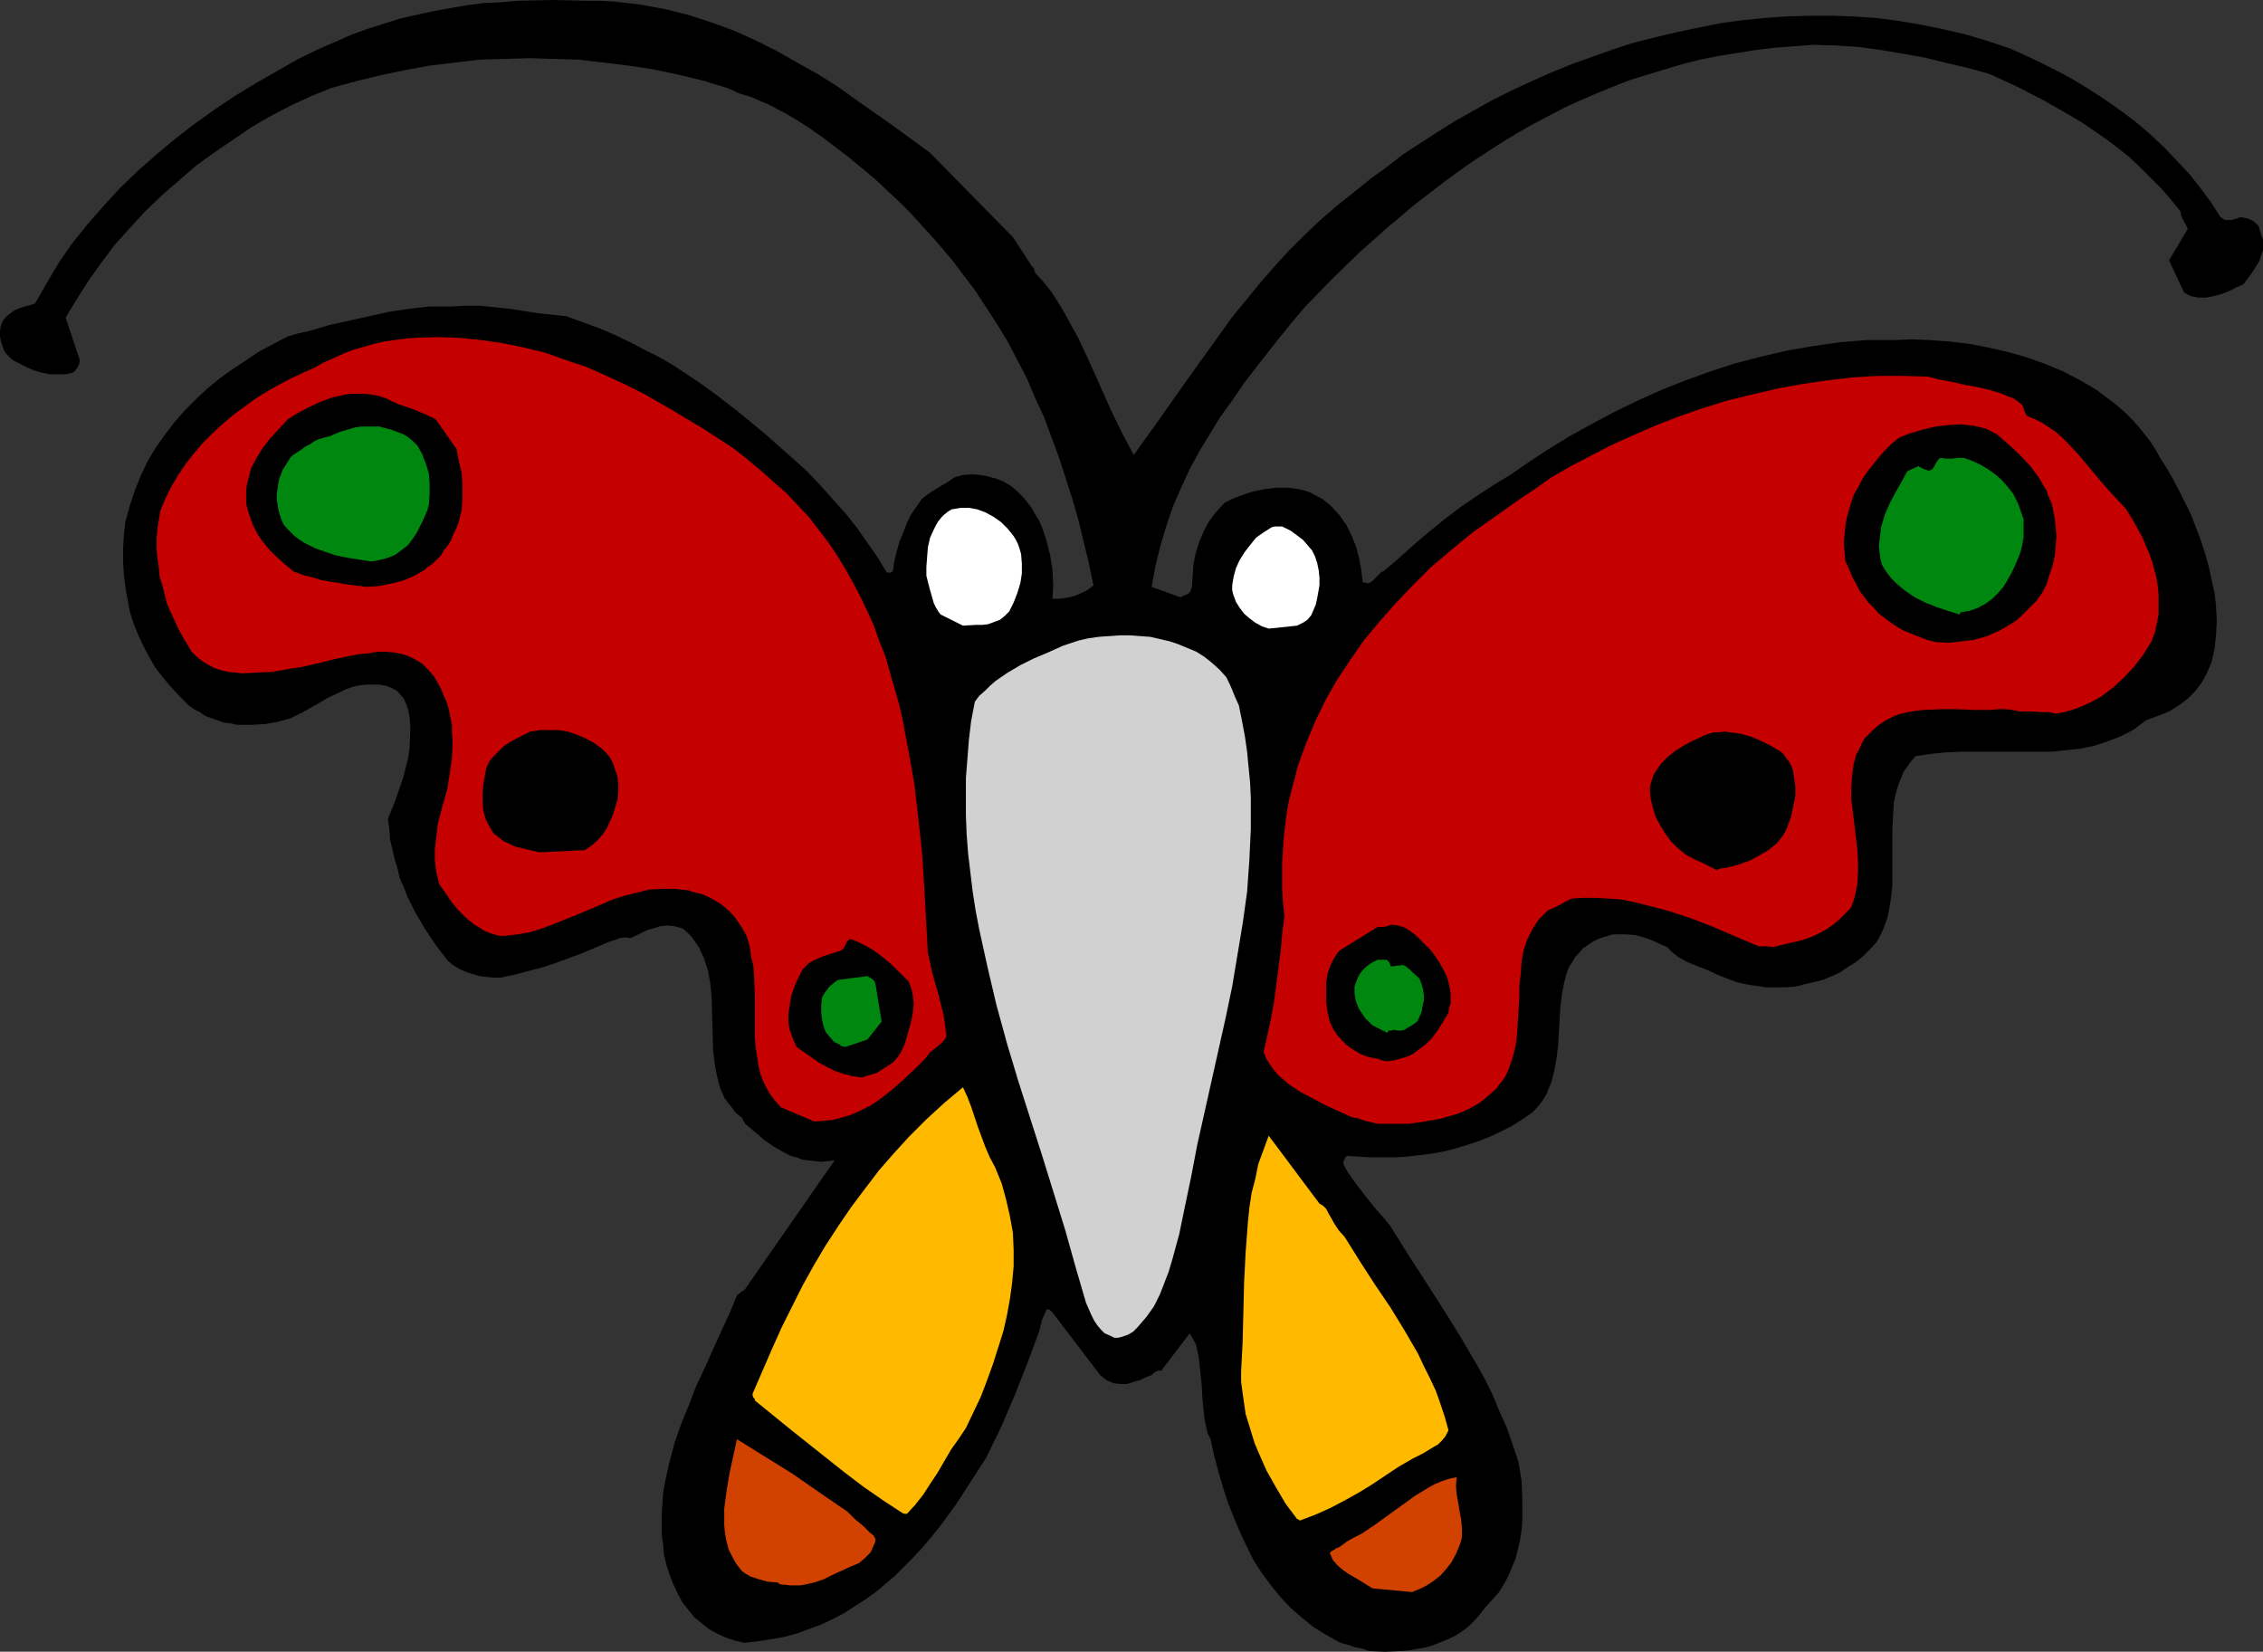
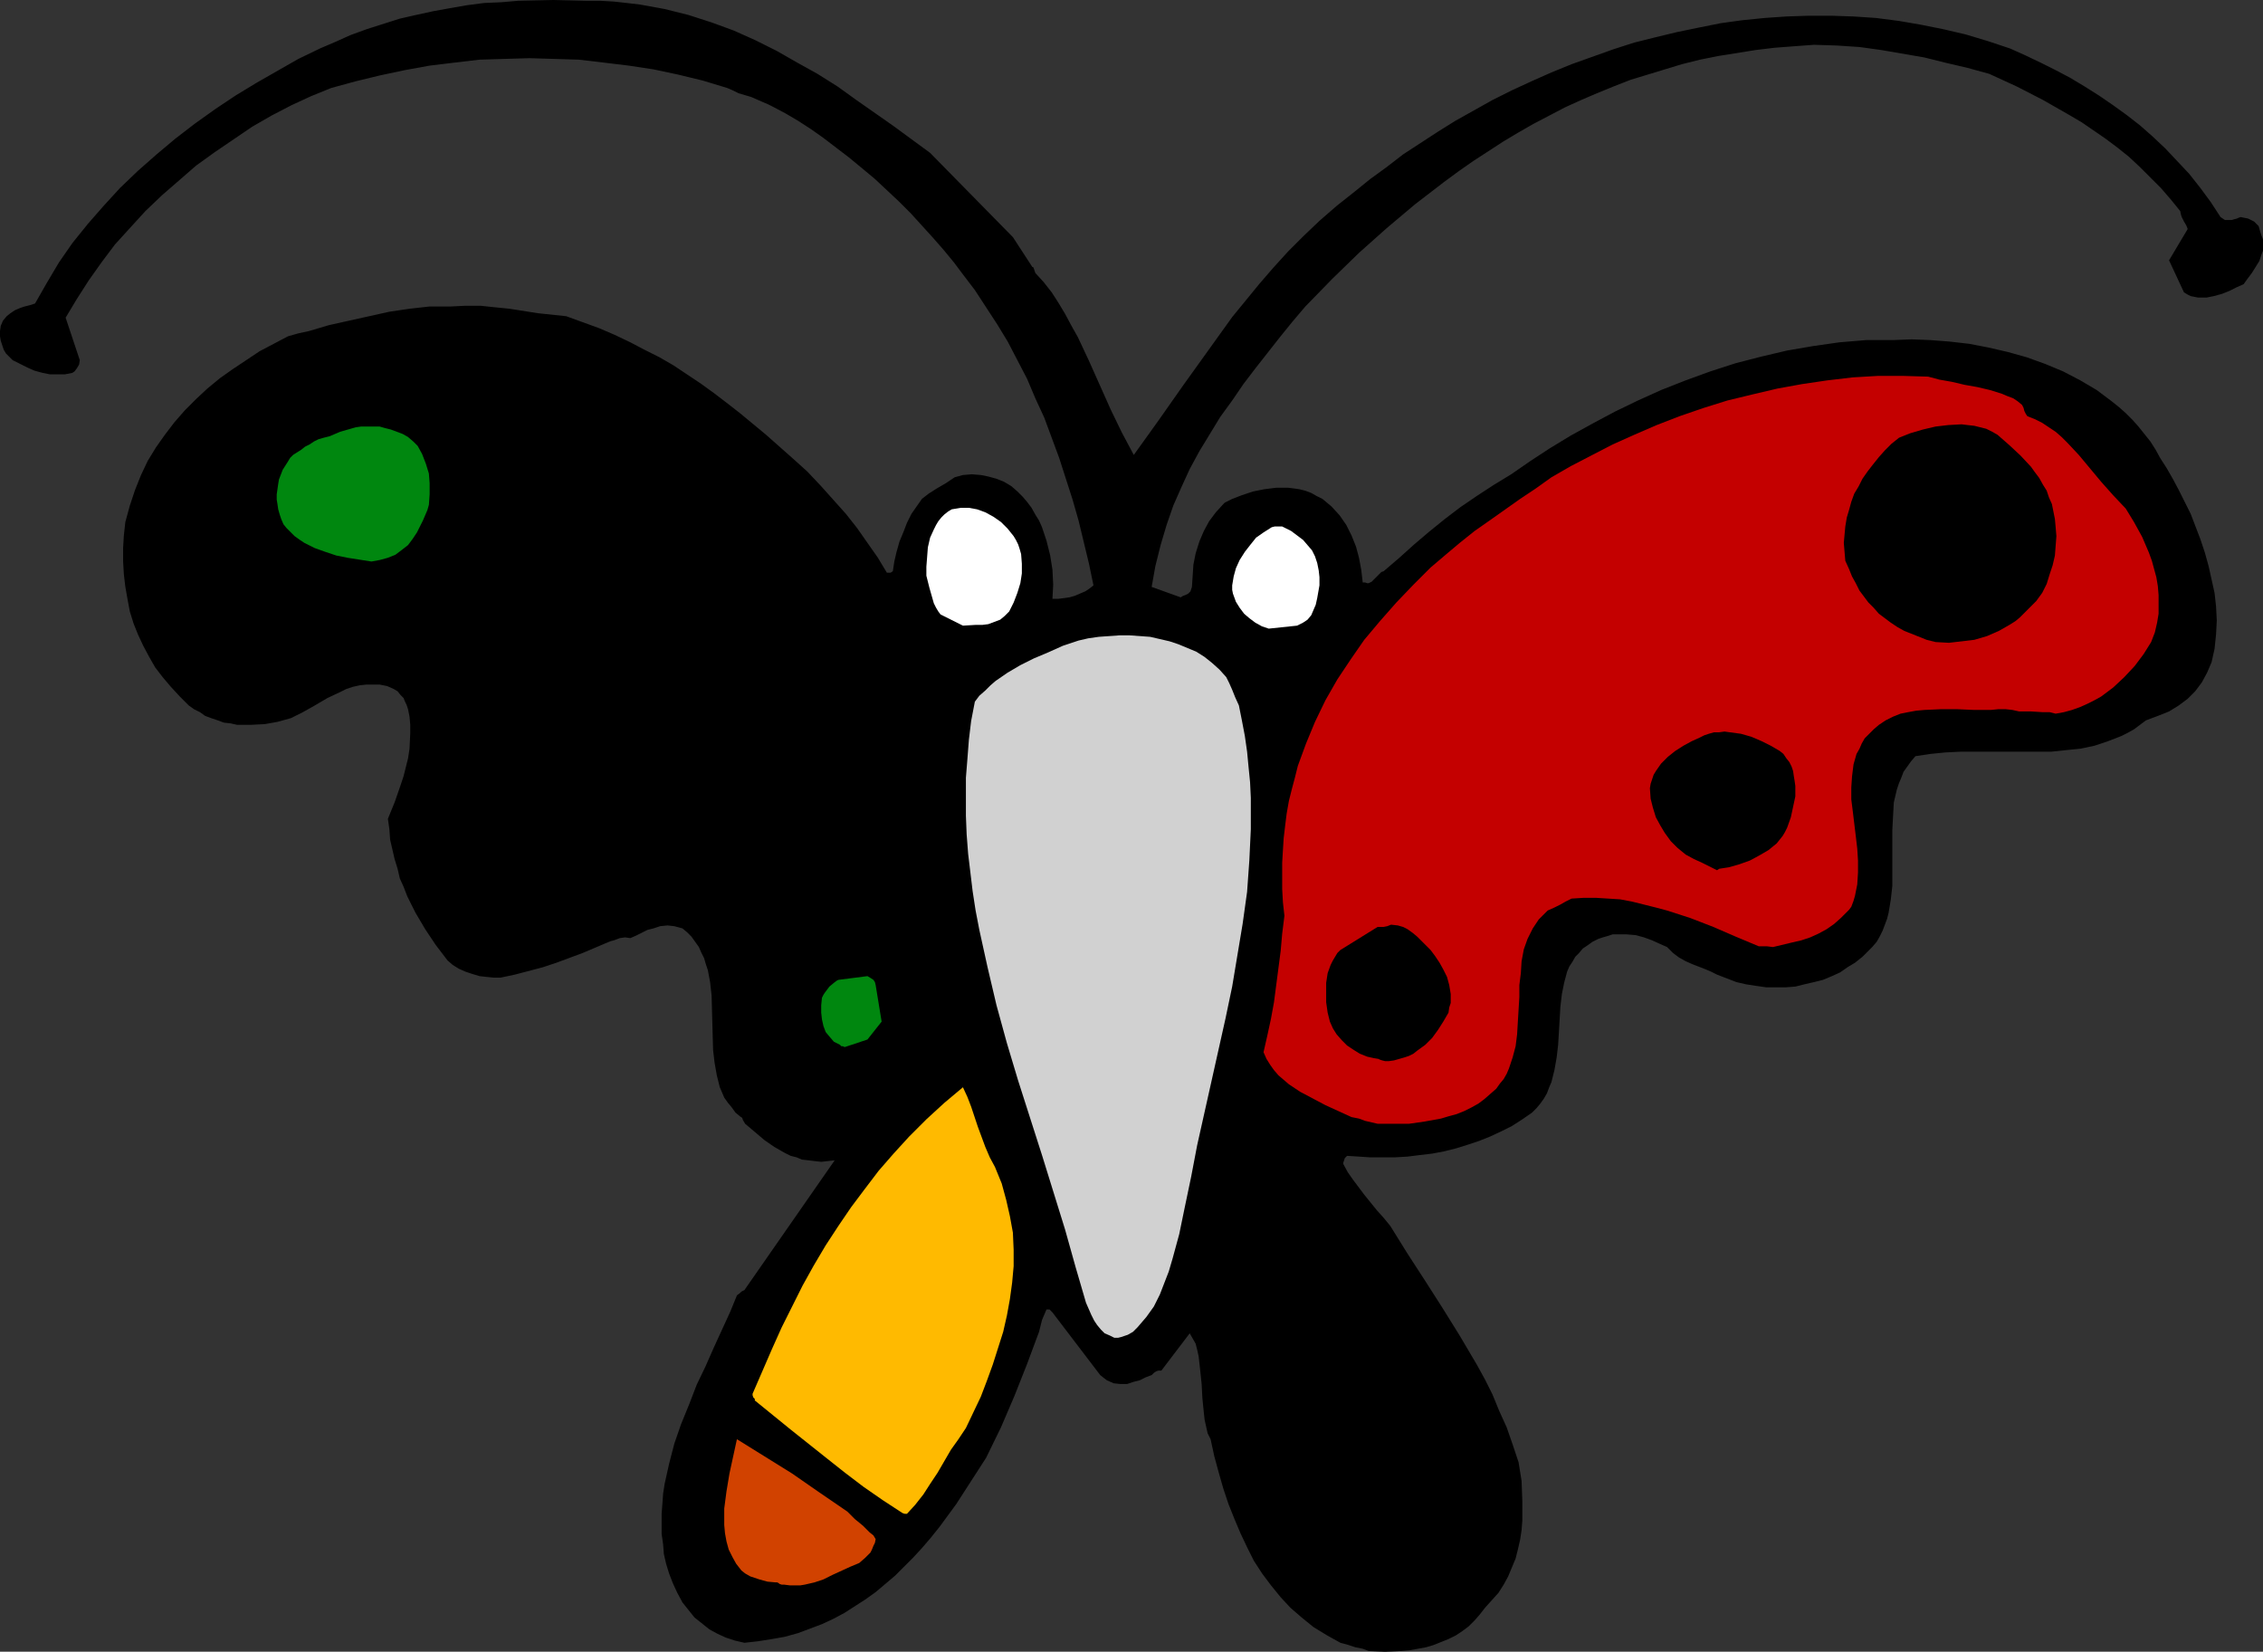
<svg xmlns="http://www.w3.org/2000/svg" xmlns:ns1="http://sodipodi.sourceforge.net/DTD/sodipodi-0.dtd" xmlns:ns2="http://www.inkscape.org/namespaces/inkscape" version="1.0" width="129.724mm" height="94.683mm" id="svg20" ns1:docname="Butterfly 17.wmf">
  <rect width="100%" height="100%" fill="#333333" stroke="none" />
  <ns1:namedview id="namedview20" pagecolor="#ffffff" bordercolor="#000000" borderopacity="0.25" ns2:showpageshadow="2" ns2:pageopacity="0.0" ns2:pagecheckerboard="0" ns2:deskcolor="#d1d1d1" ns2:document-units="mm" />
  <defs id="defs1">
    <pattern id="WMFhbasepattern" patternUnits="userSpaceOnUse" width="6" height="6" x="0" y="0" />
  </defs>
  <path style="fill:#000000;fill-opacity:1;fill-rule:evenodd;stroke:none" d="m 296.536,357.697 3.555,0.162 3.555,-0.162 1.778,-0.162 1.778,-0.323 1.778,-0.323 1.616,-0.485 1.616,-0.646 1.616,-0.646 1.616,-0.808 1.454,-0.969 1.293,-0.969 1.293,-1.292 1.131,-1.292 1.131,-1.454 1.454,-1.616 1.454,-1.616 1.131,-1.777 0.97,-1.777 0.808,-1.939 0.808,-1.939 0.485,-1.939 0.485,-2.1 0.323,-2.1 0.162,-2.1 v -2.1 -2.1 l -0.162,-4.362 -0.646,-4.039 -1.293,-3.877 -1.293,-3.716 -1.616,-3.554 -1.454,-3.554 -1.616,-3.231 -1.778,-3.231 -3.717,-6.301 -3.717,-5.978 -3.717,-5.816 -3.878,-5.978 -3.717,-5.978 -1.454,-1.777 -1.454,-1.616 -2.747,-3.393 -2.424,-3.231 -1.131,-1.616 -0.97,-1.777 v -0.323 l 0.162,-0.485 0.162,-0.485 0.485,-0.485 2.586,0.162 2.424,0.162 h 2.747 2.586 l 2.747,-0.162 2.586,-0.323 2.747,-0.323 2.586,-0.485 2.586,-0.646 2.586,-0.808 2.424,-0.808 2.424,-0.969 2.424,-1.131 2.262,-1.131 2.262,-1.454 2.101,-1.454 0.97,-0.969 0.808,-0.969 0.808,-1.131 0.646,-1.131 0.485,-1.292 0.485,-1.131 0.646,-2.585 0.485,-2.747 0.323,-2.747 0.162,-2.747 0.162,-2.747 0.162,-2.747 0.323,-2.747 0.485,-2.423 0.646,-2.423 0.485,-1.131 0.646,-0.969 0.646,-1.131 0.808,-0.808 0.808,-0.969 0.97,-0.646 1.131,-0.808 1.293,-0.646 0.97,-0.323 1.131,-0.323 0.97,-0.323 h 0.97 2.101 l 1.939,0.162 1.778,0.485 1.778,0.646 1.778,0.808 1.454,0.646 1.293,1.292 1.293,0.969 1.454,0.808 1.454,0.646 2.909,1.131 1.131,0.485 1.293,0.646 2.101,0.808 2.101,0.808 2.101,0.485 2.101,0.323 2.262,0.323 h 2.101 2.101 l 2.101,-0.162 1.939,-0.485 2.101,-0.485 1.939,-0.485 1.939,-0.808 1.778,-0.808 1.616,-1.131 1.616,-0.969 1.616,-1.292 1.131,-1.131 0.97,-0.969 0.97,-1.131 0.646,-1.131 0.646,-1.292 0.97,-2.585 0.323,-1.292 0.485,-2.908 0.323,-2.908 v -3.07 -3.07 -5.978 l 0.162,-3.07 0.162,-2.908 0.646,-2.747 0.485,-1.454 0.485,-1.131 0.485,-1.292 0.808,-1.131 0.808,-1.131 0.97,-1.131 3.232,-0.485 3.232,-0.323 3.232,-0.162 h 6.626 3.232 6.626 3.232 l 3.07,-0.323 3.232,-0.323 3.07,-0.646 2.909,-0.969 2.909,-1.131 1.293,-0.646 1.454,-0.808 1.293,-0.969 1.293,-0.969 2.586,-0.969 2.424,-0.969 2.101,-1.292 1.939,-1.454 1.616,-1.616 1.454,-1.939 1.131,-2.1 0.97,-2.262 0.646,-2.908 0.323,-3.07 0.162,-3.07 -0.162,-3.07 -0.323,-2.908 -0.646,-2.908 -0.646,-2.908 -0.808,-2.908 -0.97,-2.908 -2.101,-5.493 -1.293,-2.585 -1.293,-2.585 -1.293,-2.423 -1.293,-2.262 -1.454,-2.262 -0.97,-1.777 -1.131,-1.777 -1.293,-1.616 -1.293,-1.616 -1.293,-1.454 -1.454,-1.454 -1.454,-1.292 -1.616,-1.292 -3.232,-2.423 -3.555,-2.1 -3.717,-1.939 -3.878,-1.616 -4.04,-1.454 -4.04,-1.131 -4.202,-0.969 -4.202,-0.808 -4.202,-0.485 -4.202,-0.323 -4.04,-0.162 -4.04,0.162 h -5.818 l -5.818,0.485 -5.656,0.808 -5.656,0.969 -5.494,1.292 -5.656,1.454 -5.494,1.777 -5.333,1.939 -5.333,2.1 -5.01,2.262 -5.01,2.423 -4.848,2.585 -4.686,2.585 -4.525,2.747 -4.202,2.747 -4.202,2.908 -3.717,2.262 -3.717,2.423 -3.555,2.423 -3.394,2.585 -3.394,2.747 -3.232,2.747 -3.232,2.908 -3.394,2.908 -0.485,0.162 -0.323,0.323 -0.646,0.646 -0.808,0.808 -0.323,0.323 -0.646,0.323 h -0.323 l -0.485,-0.162 h -0.485 l -0.323,-2.747 -0.485,-2.585 -0.646,-2.423 -0.97,-2.423 -1.131,-2.262 -1.454,-2.1 -1.778,-1.939 -0.97,-0.808 -0.97,-0.808 -1.293,-0.646 -1.131,-0.646 -1.293,-0.485 -1.293,-0.323 -1.131,-0.162 -1.293,-0.162 h -2.586 l -2.586,0.323 -2.424,0.485 -2.424,0.808 -2.101,0.808 -0.646,0.323 -0.646,0.323 -0.323,0.162 -0.323,0.323 -1.616,1.777 -1.454,1.939 -1.131,2.1 -0.97,2.262 -0.808,2.585 -0.485,2.423 -0.162,2.423 -0.162,2.423 -0.162,0.485 -0.162,0.485 -0.485,0.485 -0.646,0.323 -0.485,0.162 -0.485,0.323 -6.302,-2.262 0.808,-4.524 1.131,-4.524 1.293,-4.362 1.454,-4.201 1.778,-4.039 1.778,-3.877 2.101,-3.877 2.262,-3.716 2.262,-3.716 2.586,-3.554 2.424,-3.554 2.586,-3.393 5.333,-6.786 2.747,-3.393 2.747,-3.231 5.818,-5.978 5.818,-5.655 5.979,-5.332 6.141,-5.17 6.302,-4.847 3.07,-2.262 3.232,-2.262 3.232,-2.1 3.232,-2.1 3.232,-1.939 3.394,-1.939 3.394,-1.777 3.394,-1.777 3.555,-1.616 3.394,-1.454 3.555,-1.454 3.717,-1.454 3.717,-1.131 3.717,-1.131 3.717,-1.131 3.878,-0.969 4.04,-0.808 4.04,-0.646 4.04,-0.646 4.04,-0.485 4.202,-0.323 4.363,-0.323 5.01,0.162 4.848,0.323 4.686,0.646 4.686,0.808 4.686,0.808 4.525,1.131 4.848,1.131 4.686,1.292 5.979,2.747 5.656,2.908 5.656,3.231 2.747,1.616 2.586,1.777 2.586,1.777 2.586,1.939 2.424,1.939 2.424,2.262 2.262,2.262 2.262,2.262 2.101,2.423 2.101,2.585 0.162,0.808 0.162,0.485 0.485,0.969 0.485,0.808 0.323,0.808 -4.04,6.786 3.232,6.947 0.808,0.485 0.646,0.323 0.808,0.162 0.808,0.162 h 1.778 l 1.616,-0.323 1.778,-0.485 1.616,-0.646 1.616,-0.808 1.454,-0.646 0.808,-1.131 0.97,-1.292 0.808,-1.292 0.808,-1.292 0.485,-1.454 0.323,-0.808 v -0.646 -0.969 -0.808 l -0.323,-0.808 -0.323,-0.969 -0.162,-0.646 -0.162,-0.485 -0.485,-0.485 -0.485,-0.485 -0.646,-0.323 -0.646,-0.323 -1.616,-0.323 -0.485,0.162 -0.323,0.162 -0.646,0.162 -0.485,0.162 h -0.485 -0.97 l -0.485,-0.323 -0.485,-0.323 -2.101,-3.231 -2.262,-3.07 -2.424,-3.07 -2.586,-2.747 -2.586,-2.747 -2.747,-2.585 -2.747,-2.423 -2.909,-2.262 -2.909,-2.1 -3.07,-2.1 -3.07,-1.939 -3.232,-1.939 -3.07,-1.616 -3.232,-1.616 -3.394,-1.616 -3.232,-1.454 -4.848,-1.616 -4.848,-1.454 -4.848,-1.131 -4.848,-0.969 -4.686,-0.808 -5.01,-0.646 -4.848,-0.323 -4.848,-0.162 h -4.848 l -4.848,0.162 -4.686,0.323 -4.848,0.485 -4.686,0.646 -4.848,0.969 -4.686,0.969 -4.686,1.131 -4.525,1.131 -4.525,1.454 -4.525,1.616 -4.525,1.616 -4.363,1.777 -4.363,1.939 -4.202,1.939 -4.202,2.1 -4.04,2.262 -4.04,2.262 -3.878,2.423 -3.717,2.423 -3.717,2.423 -3.555,2.747 -3.555,2.585 -3.394,2.747 -3.878,3.07 -3.717,3.231 -3.394,3.231 -3.394,3.393 -3.232,3.554 -3.07,3.554 -2.909,3.554 -2.909,3.554 -5.333,7.432 -5.333,7.432 -5.333,7.593 -5.333,7.432 -1.293,-2.423 -1.293,-2.423 -2.424,-5.008 -4.686,-10.501 -2.424,-5.17 -1.454,-2.585 -1.293,-2.423 -1.454,-2.423 -1.454,-2.262 -1.778,-2.262 -1.778,-1.939 -0.323,-0.969 -0.162,-0.323 h -0.162 l -4.202,-6.462 -17.938,-18.256 -7.918,-5.816 -8.08,-5.655 -4.04,-2.908 -4.363,-2.747 -4.363,-2.423 -4.525,-2.585 -4.525,-2.262 -4.686,-2.1 -4.848,-1.777 -5.01,-1.616 -2.586,-0.646 -2.586,-0.646 -5.333,-0.969 -2.747,-0.323 -2.909,-0.323 -2.747,-0.162 h -2.909 L 119.907,0 l -7.595,0.162 -3.717,0.323 -3.717,0.162 -3.717,0.485 -3.717,0.646 -3.555,0.646 -3.717,0.808 -3.555,0.808 -3.555,1.131 -3.555,1.131 -3.555,1.292 -3.232,1.454 -3.394,1.454 -4.686,2.262 -4.525,2.585 -4.525,2.585 -4.525,2.747 -4.363,2.908 -4.525,3.231 -4.202,3.231 -4.04,3.393 -4.04,3.554 -3.878,3.716 -3.555,3.877 -3.394,3.877 -3.394,4.201 -2.909,4.201 -2.586,4.362 L 7.595,65.755 6.626,66.079 5.333,66.402 4.363,66.725 3.232,67.209 2.262,67.856 1.454,68.502 0.646,69.471 0.162,70.602 0,71.733 v 1.131 l 0.162,0.969 0.323,0.969 0.323,0.969 0.485,0.808 0.808,0.808 0.646,0.646 1.616,0.808 1.616,0.808 1.454,0.646 1.778,0.485 1.616,0.323 h 1.616 1.616 l 1.616,-0.323 0.485,-0.323 0.485,-0.646 0.485,-0.808 0.162,-0.969 -3.07,-9.209 2.424,-4.039 2.586,-4.039 2.747,-3.877 2.909,-3.877 3.232,-3.554 3.394,-3.716 3.555,-3.393 3.717,-3.231 3.717,-3.231 4.04,-2.908 4.04,-2.747 4.04,-2.747 4.202,-2.423 4.363,-2.262 4.202,-1.939 4.363,-1.777 5.333,-1.454 5.333,-1.292 5.333,-1.131 5.333,-0.969 5.333,-0.646 5.494,-0.646 5.333,-0.162 5.494,-0.162 5.333,0.162 5.333,0.162 5.494,0.646 5.333,0.646 5.333,0.808 5.333,1.131 5.333,1.292 5.333,1.616 1.131,0.485 1.293,0.646 2.747,0.808 2.586,1.131 1.131,0.485 0.97,0.485 2.747,1.454 2.747,1.616 2.747,1.777 2.747,1.939 2.747,2.1 2.747,2.1 2.747,2.262 2.909,2.423 2.586,2.423 2.586,2.423 2.586,2.585 4.848,5.332 2.262,2.585 2.262,2.747 1.939,2.585 2.586,3.393 2.424,3.716 2.424,3.716 2.262,3.716 2.101,4.039 2.101,4.039 1.778,4.201 1.939,4.201 1.616,4.362 1.616,4.362 1.454,4.524 1.454,4.524 1.293,4.524 1.131,4.685 1.131,4.685 0.97,4.685 -0.808,0.646 -0.97,0.646 -1.131,0.485 -1.131,0.485 -1.131,0.323 -1.131,0.162 -1.293,0.162 h -1.293 l 0.162,-3.07 -0.162,-3.231 -0.485,-3.07 -0.808,-3.231 -0.485,-1.454 -0.485,-1.454 -0.646,-1.454 -0.808,-1.292 -0.808,-1.454 -0.97,-1.292 -0.97,-1.131 -1.131,-1.131 -1.293,-1.131 -1.616,-0.969 -1.616,-0.646 -1.778,-0.485 -1.616,-0.323 -1.939,-0.162 -1.939,0.162 -1.778,0.485 -1.939,1.292 -1.939,1.131 -1.778,1.131 -1.454,1.131 -1.131,1.616 -1.131,1.616 -0.97,1.939 -0.808,2.1 -0.808,1.939 -0.646,2.262 -0.485,2.1 -0.323,2.1 -0.485,0.323 h -0.323 -0.485 l -1.939,-3.231 -2.262,-3.231 -2.262,-3.231 -2.424,-3.07 -2.747,-3.07 -2.747,-3.07 -2.909,-3.07 -3.232,-2.908 -5.656,-5.008 -5.656,-4.685 -2.909,-2.262 -2.747,-2.1 -2.909,-2.1 -2.909,-1.939 -2.909,-1.939 -3.07,-1.777 -3.232,-1.616 -3.07,-1.616 -3.394,-1.616 -3.394,-1.454 -3.555,-1.292 -3.555,-1.292 -3.07,-0.323 -3.07,-0.323 -6.141,-0.969 -3.232,-0.323 -3.07,-0.323 h -3.232 l -3.232,0.162 h -4.525 l -4.363,0.485 -4.363,0.646 -4.363,0.969 -4.363,0.969 -4.363,0.969 -4.363,1.292 -2.262,0.485 -2.262,0.646 -3.07,1.616 -3.07,1.616 -2.909,1.939 -2.909,1.939 -2.747,1.939 -2.747,2.262 -2.424,2.262 -2.424,2.423 -2.262,2.585 -2.101,2.747 -1.939,2.747 -1.778,2.908 -1.454,3.07 -1.293,3.231 -1.131,3.393 -0.97,3.554 -0.323,2.908 -0.162,2.747 v 2.908 l 0.162,2.747 0.323,2.747 0.485,2.747 0.485,2.585 0.808,2.585 0.97,2.423 1.131,2.423 1.293,2.423 1.293,2.262 1.616,2.1 1.778,2.1 1.939,2.1 1.939,1.939 1.131,0.808 1.293,0.646 1.131,0.808 1.293,0.485 1.454,0.485 1.293,0.485 1.454,0.162 1.454,0.323 h 2.909 l 3.07,-0.162 2.747,-0.485 2.909,-0.808 2.586,-1.292 2.586,-1.454 2.747,-1.616 2.747,-1.292 1.293,-0.646 1.454,-0.485 1.454,-0.323 1.454,-0.162 h 1.454 1.454 l 1.616,0.323 1.454,0.646 0.808,0.485 0.646,0.808 0.646,0.646 0.323,0.808 0.323,0.646 0.323,0.969 0.323,1.616 0.162,1.777 v 1.777 l -0.162,3.393 -0.323,2.1 -0.485,1.939 -0.485,1.939 -0.646,1.939 -1.293,3.716 -1.454,3.554 0.323,2.262 0.162,2.262 0.485,2.1 0.485,2.1 0.646,2.1 0.485,2.1 0.808,1.777 0.808,2.1 1.778,3.554 2.101,3.554 2.262,3.393 2.586,3.393 1.131,0.969 1.293,0.808 1.454,0.646 1.454,0.485 1.616,0.485 1.454,0.162 1.616,0.162 h 1.454 l 3.07,-0.646 3.07,-0.808 3.07,-0.808 2.909,-0.969 5.656,-2.1 5.333,-2.262 0.808,-0.323 0.646,-0.162 1.293,-0.485 1.131,-0.162 1.131,0.162 1.131,-0.485 1.293,-0.646 1.293,-0.646 1.293,-0.323 1.454,-0.485 1.616,-0.162 1.454,0.162 1.778,0.485 0.97,0.808 0.97,0.969 0.808,1.131 0.808,1.131 0.485,1.131 0.646,1.292 0.323,1.131 0.485,1.454 0.485,2.585 0.323,2.908 0.162,5.978 0.162,5.816 0.323,2.747 0.485,2.747 0.323,1.292 0.323,1.292 0.485,1.131 0.485,1.131 0.808,1.131 0.808,0.969 0.808,1.131 0.97,0.808 0.485,0.323 0.162,0.485 0.485,0.808 2.101,1.777 2.101,1.777 2.101,1.454 2.262,1.292 1.293,0.646 1.293,0.323 1.131,0.485 1.454,0.162 1.293,0.162 1.454,0.162 1.454,-0.162 1.454,-0.162 -19.554,28.112 -0.323,0.162 -0.323,0.162 -0.323,0.323 -0.646,0.485 -1.454,3.554 -1.778,3.877 -1.778,3.877 -1.778,4.039 -1.939,4.039 -1.616,4.201 -1.778,4.362 -1.454,4.201 -1.131,4.362 -0.97,4.362 -0.323,2.1 -0.162,2.262 -0.162,2.1 v 2.262 2.1 l 0.323,2.262 0.162,2.1 0.485,2.1 0.646,2.1 0.808,2.1 0.97,2.1 1.131,2.1 1.293,1.616 1.293,1.616 1.616,1.292 1.616,1.292 1.778,0.969 1.778,0.808 1.939,0.646 2.101,0.485 2.909,-0.323 3.07,-0.485 2.747,-0.485 2.909,-0.808 2.586,-0.969 2.586,-0.969 2.424,-1.131 2.424,-1.292 2.262,-1.454 2.262,-1.454 2.262,-1.616 2.101,-1.777 2.101,-1.777 1.939,-1.939 1.939,-1.939 1.939,-2.1 1.939,-2.262 1.939,-2.423 3.555,-4.847 6.464,-10.017 3.232,-6.624 2.909,-6.786 2.747,-6.947 2.586,-6.947 0.323,-1.292 0.323,-1.292 0.485,-1.131 0.485,-1.131 h 0.646 l 0.323,0.323 0.323,0.323 10.342,13.571 0.808,0.646 0.646,0.485 1.454,0.646 1.454,0.162 h 1.454 l 1.454,-0.485 1.293,-0.323 1.293,-0.646 1.293,-0.485 0.485,-0.485 0.485,-0.323 0.485,-0.162 h 0.646 l 6.141,-8.078 0.646,1.131 0.646,1.131 0.323,1.292 0.323,1.454 0.323,2.908 0.323,3.07 0.162,3.07 0.323,3.231 0.162,1.454 0.323,1.454 0.323,1.454 0.646,1.292 0.808,3.716 0.97,3.554 0.97,3.393 1.131,3.393 1.293,3.231 1.293,3.07 1.454,3.07 1.454,2.908 1.778,2.747 1.939,2.585 2.101,2.585 2.101,2.262 2.424,2.1 2.586,2.1 2.909,1.777 2.909,1.616 1.778,0.485 1.454,0.485 1.616,0.323 z" id="path1" />
-   <path style="fill:#d14200;fill-opacity:1;fill-rule:evenodd;stroke:none" d="m 305.908,344.933 1.616,-0.646 1.616,-0.808 1.454,-0.969 1.454,-1.131 1.293,-1.454 1.131,-1.454 0.97,-1.777 0.808,-1.939 0.323,-0.969 0.162,-0.808 v -1.939 l -0.162,-1.777 -0.323,-1.777 -0.646,-3.716 -0.162,-1.777 0.162,-1.939 -1.616,0.323 -1.454,0.485 -1.616,0.646 -1.454,0.808 -2.909,1.777 -2.909,2.1 -5.818,4.201 -2.909,1.939 -1.616,0.808 -1.454,0.808 -0.646,0.485 -0.646,0.485 -0.485,0.323 -0.485,0.162 -0.485,0.323 -0.808,0.485 -0.162,0.323 0.646,1.454 0.97,1.131 1.131,0.969 1.131,0.808 2.747,1.616 1.293,0.808 1.293,0.808 z" id="path2" />
  <path style="fill:#d14200;fill-opacity:1;fill-rule:evenodd;stroke:none" d="m 169.841,343.318 1.293,0.162 h 1.131 1.131 l 0.97,-0.162 2.101,-0.485 1.939,-0.646 1.939,-0.969 3.878,-1.777 1.939,-0.808 1.293,-1.131 1.131,-1.131 0.323,-0.646 0.323,-0.808 0.323,-0.646 0.162,-0.808 -0.485,-0.808 -0.808,-0.646 -1.454,-1.454 -1.778,-1.454 -1.616,-1.616 -6.141,-4.201 -5.818,-4.039 -5.979,-3.716 -5.979,-3.716 -0.808,3.716 -0.808,3.716 -0.646,3.877 -0.485,3.716 v 1.777 1.777 l 0.162,1.777 0.323,1.777 0.485,1.777 0.808,1.616 0.808,1.454 1.131,1.454 0.808,0.646 1.131,0.646 0.97,0.323 0.97,0.323 1.778,0.485 1.778,0.162 h 0.323 l 0.323,0.162 0.162,0.162 0.485,0.162 z" id="path3" />
-   <path style="fill:#ffba00;fill-opacity:1;fill-rule:evenodd;stroke:none" d="m 281.668,329.423 3.394,-1.292 3.232,-1.454 3.07,-1.616 2.909,-1.616 2.909,-1.777 2.909,-1.939 2.909,-1.939 3.07,-1.777 2.262,-1.131 2.101,-1.292 1.131,-0.646 0.808,-0.808 0.808,-0.969 0.646,-1.292 -0.808,-2.908 -0.97,-2.908 -0.97,-2.747 -1.293,-2.747 -1.293,-2.585 -1.293,-2.747 -2.909,-5.008 -3.07,-5.008 -3.394,-5.008 -3.232,-5.008 -3.232,-5.17 -1.293,-1.454 -0.97,-1.454 -0.808,-1.454 -0.485,-0.808 -0.485,-0.969 -0.323,-0.323 -0.323,-0.323 -0.808,-0.485 -10.989,-14.702 -1.131,3.07 -1.131,3.07 -0.646,3.231 -0.808,3.07 -0.485,3.231 -0.323,3.231 -0.485,6.462 -0.323,6.462 -0.162,6.462 -0.162,6.462 -0.323,6.301 v 2.262 l 0.323,2.423 0.323,2.262 0.323,2.262 0.646,2.1 0.646,2.1 0.646,2.1 0.808,1.939 1.778,4.039 2.101,3.716 2.101,3.554 2.424,3.231 v 0 h 0.162 l 0.162,0.162 z" id="path4" />
  <path style="fill:#ffba00;fill-opacity:1;fill-rule:evenodd;stroke:none" d="m 196.505,327.969 1.778,-1.939 1.778,-2.262 1.454,-2.262 1.616,-2.423 2.909,-5.008 1.616,-2.262 1.616,-2.423 3.232,-6.786 1.293,-3.393 1.293,-3.554 1.131,-3.554 1.131,-3.554 0.808,-3.554 0.646,-3.554 0.485,-3.554 0.323,-3.554 v -3.554 l -0.162,-3.716 -0.646,-3.554 -0.808,-3.554 -0.97,-3.554 -1.454,-3.554 -1.131,-2.1 -0.97,-2.262 -1.616,-4.362 -1.454,-4.362 -0.808,-2.1 -0.97,-2.1 -4.04,3.393 -3.878,3.554 -3.717,3.716 -3.394,3.716 -3.232,3.716 -3.07,4.039 -2.909,3.877 -2.747,4.039 -2.747,4.201 -2.586,4.362 -2.424,4.362 -2.262,4.524 -2.262,4.524 -2.101,4.685 -2.101,4.847 -2.101,4.847 v 0.323 l 0.162,0.485 0.323,0.323 v 0.323 l 7.757,6.301 7.918,6.301 3.878,3.07 4.04,3.07 4.202,2.908 4.202,2.747 0.485,0.162 h 0.323 z" id="path5" />
  <path style="fill:#d1d1d1;fill-opacity:1;fill-rule:evenodd;stroke:none" d="m 241.43,289.841 h 0.808 l 0.646,-0.162 1.454,-0.485 1.131,-0.646 0.97,-0.969 0.97,-1.131 0.97,-1.131 0.808,-1.131 0.808,-1.131 1.293,-2.585 1.939,-5.008 0.808,-2.747 1.454,-5.332 1.131,-5.493 1.454,-6.947 1.293,-6.786 3.07,-13.733 3.07,-13.733 1.454,-6.947 1.131,-6.786 1.131,-6.786 0.97,-6.947 0.485,-6.786 0.323,-6.786 v -3.393 -3.393 l -0.162,-3.393 -0.323,-3.231 -0.323,-3.393 -0.485,-3.393 -0.646,-3.393 -0.646,-3.231 -0.808,-1.777 -0.646,-1.616 -0.646,-1.454 -0.646,-1.292 -1.454,-1.616 -1.616,-1.454 -1.616,-1.292 -1.778,-1.131 -1.939,-0.808 -1.939,-0.808 -1.939,-0.646 -2.101,-0.485 -2.101,-0.485 -2.262,-0.162 -2.262,-0.162 h -2.101 l -2.262,0.162 -2.262,0.162 -2.262,0.323 -2.101,0.485 -3.394,1.131 -3.232,1.454 -3.07,1.292 -2.909,1.454 -2.747,1.616 -2.586,1.777 -1.131,0.969 -1.131,1.131 -1.293,1.131 -0.97,1.292 -0.808,4.201 -0.485,4.039 -0.323,4.201 -0.323,4.039 v 4.039 4.201 l 0.162,4.039 0.323,4.201 0.485,4.039 0.485,4.039 0.646,4.201 0.808,4.201 1.778,8.078 1.939,8.24 2.262,8.24 2.424,8.078 5.171,16.156 5.01,16.156 2.262,8.078 2.262,7.755 1.131,2.585 0.646,1.292 0.646,0.969 0.808,0.969 0.808,0.808 1.131,0.485 z" id="path6" />
  <path style="fill:#c40000;fill-opacity:1;fill-rule:evenodd;stroke:none" d="m 298.475,243.473 h 3.232 3.555 l 3.394,-0.485 3.555,-0.646 1.616,-0.485 1.778,-0.485 1.616,-0.646 1.616,-0.808 1.454,-0.808 1.293,-0.969 1.293,-1.131 1.293,-1.131 0.808,-1.131 0.808,-0.969 0.646,-1.131 0.485,-1.131 0.808,-2.423 0.646,-2.423 0.323,-2.585 0.162,-2.747 0.323,-5.332 v -2.585 l 0.323,-2.585 0.162,-2.585 0.485,-2.585 0.808,-2.262 1.131,-2.262 0.646,-0.969 0.646,-0.969 0.97,-0.969 0.97,-0.969 1.454,-0.646 1.293,-0.646 1.131,-0.646 1.293,-0.646 2.586,-0.162 h 2.747 l 2.586,0.162 2.586,0.162 2.586,0.485 2.586,0.646 2.586,0.646 2.424,0.646 5.01,1.616 5.01,1.939 4.848,2.1 5.01,2.1 h 0.97 0.808 l 1.293,0.162 4.04,-0.969 2.101,-0.485 1.939,-0.646 1.778,-0.808 1.778,-0.969 1.616,-1.131 1.454,-1.292 0.646,-0.646 1.131,-1.131 0.485,-0.646 0.485,-1.292 0.323,-1.131 0.485,-2.423 0.162,-2.585 v -2.585 l -0.162,-2.585 -0.323,-2.747 -0.646,-5.332 -0.323,-2.585 v -2.585 l 0.162,-2.423 0.323,-2.585 0.323,-1.131 0.323,-1.131 0.646,-1.131 0.485,-1.131 0.646,-1.131 0.97,-0.969 0.97,-0.969 1.131,-0.969 1.454,-0.969 1.616,-0.808 1.616,-0.646 1.616,-0.323 1.778,-0.323 1.778,-0.162 3.555,-0.162 h 3.555 l 3.717,0.162 h 3.555 l 1.616,-0.162 h 1.616 l 1.454,0.162 1.454,0.323 h 2.586 l 2.586,0.162 h 1.454 l 1.293,0.323 1.778,-0.323 1.778,-0.485 1.778,-0.646 1.454,-0.646 1.616,-0.808 1.454,-0.808 1.293,-0.969 1.293,-0.969 2.424,-2.262 2.262,-2.423 1.939,-2.585 1.616,-2.585 0.808,-2.1 0.485,-2.1 0.323,-1.939 v -2.1 -1.939 l -0.162,-1.939 -0.323,-1.939 -0.485,-1.777 -0.485,-1.777 -0.646,-1.777 -1.454,-3.393 -1.778,-3.231 -1.778,-2.908 -2.747,-2.908 -2.586,-2.908 -2.424,-2.908 -2.424,-2.908 -2.424,-2.585 -1.293,-1.292 -1.293,-1.131 -1.454,-0.969 -1.454,-0.969 -1.616,-0.808 -1.616,-0.646 -0.323,-0.485 -0.323,-0.646 -0.162,-0.646 -0.323,-0.646 -0.97,-0.808 -0.97,-0.646 -1.293,-0.485 -1.131,-0.485 -2.586,-0.808 -2.747,-0.646 -2.747,-0.485 -2.747,-0.646 -2.747,-0.485 -2.424,-0.646 -5.494,-0.162 h -5.333 l -5.494,0.323 -5.494,0.646 -5.494,0.808 -5.333,0.969 -5.494,1.292 -5.333,1.292 -5.171,1.616 -5.171,1.777 -5.01,1.939 -4.848,2.1 -4.686,2.1 -4.686,2.423 -4.363,2.262 -4.202,2.423 -3.394,2.423 -3.394,2.262 -6.626,4.685 -3.232,2.262 -3.232,2.585 -3.07,2.585 -3.232,2.747 -3.717,3.716 -3.717,3.877 -3.555,4.039 -3.394,4.039 -2.909,4.201 -2.909,4.362 -2.586,4.524 -2.262,4.685 -1.939,4.685 -1.778,4.847 -0.646,2.585 -0.646,2.423 -0.646,2.585 -0.485,2.747 -0.323,2.585 -0.323,2.747 -0.162,2.585 -0.162,2.747 v 2.908 2.747 l 0.162,2.908 0.323,2.908 -0.485,3.877 -0.323,3.716 -0.97,7.432 -0.485,3.716 -0.646,3.554 -0.808,3.716 -0.808,3.554 0.646,1.454 0.808,1.292 0.808,1.131 0.97,1.131 1.131,0.969 1.131,0.969 2.424,1.616 2.747,1.454 2.747,1.454 5.656,2.585 1.616,0.323 1.293,0.485 z" id="path7" />
-   <path style="fill:#c40000;fill-opacity:1;fill-rule:evenodd;stroke:none" d="m 176.467,242.988 1.939,-0.162 1.939,-0.162 1.778,-0.485 1.778,-0.485 1.616,-0.646 1.616,-0.808 1.616,-0.808 1.454,-0.969 2.747,-2.1 2.586,-2.262 2.586,-2.423 2.424,-2.423 0.485,-0.646 0.485,-0.646 1.454,-1.131 1.293,-1.131 0.485,-0.646 0.323,-0.646 -0.323,-2.262 -0.323,-2.262 -1.131,-4.524 -0.646,-2.262 -0.646,-2.262 -0.485,-2.262 -0.485,-2.1 -0.808,-14.702 -0.485,-7.432 -0.808,-7.27 -0.808,-7.109 -1.293,-7.27 -1.293,-6.947 -0.808,-3.393 -0.97,-3.393 -0.97,-3.393 -0.97,-3.393 -1.293,-3.231 -1.131,-3.231 -1.454,-3.231 -1.454,-3.07 -1.616,-3.07 -1.616,-2.908 -1.778,-2.908 -1.939,-2.908 -2.101,-2.747 -2.101,-2.747 -2.424,-2.585 -2.424,-2.585 -2.747,-2.423 -2.747,-2.423 -3.07,-2.585 -3.07,-2.423 -3.232,-2.1 -3.232,-2.1 -6.464,-3.877 -6.464,-3.716 -3.878,-1.939 -4.202,-1.939 -4.363,-1.939 -4.363,-1.454 -4.525,-1.616 -4.686,-1.131 -4.686,-0.969 -4.525,-0.646 -4.848,-0.485 -4.686,-0.162 -4.525,0.162 -2.262,0.162 -2.424,0.323 -2.262,0.323 -2.101,0.485 -2.262,0.646 -2.262,0.646 -2.101,0.808 -2.101,0.969 -2.262,0.969 -1.939,1.131 -2.586,1.131 -2.747,1.292 -2.424,1.292 -2.586,1.454 -2.586,1.616 -2.424,1.777 -2.424,1.777 -2.262,1.939 -2.101,1.939 -2.101,2.1 -1.939,2.262 -1.778,2.262 -1.616,2.423 -1.454,2.423 -1.293,2.585 -1.131,2.747 -0.323,1.939 -0.323,2.1 -0.162,2.1 v 2.1 l 0.162,1.939 0.323,2.1 0.162,1.939 0.646,2.1 0.485,1.939 0.485,1.939 0.808,1.777 0.808,1.777 0.808,1.777 0.97,1.777 0.97,1.616 0.97,1.616 1.131,1.131 1.293,0.969 1.293,0.808 1.293,0.646 1.454,0.485 1.454,0.323 1.616,0.162 1.454,0.162 3.07,-0.162 3.232,-0.162 3.07,-0.485 1.454,-0.323 1.616,-0.162 3.555,-0.808 3.878,-0.969 3.878,-0.808 1.778,-0.323 1.939,-0.162 1.778,-0.323 h 1.778 l 1.778,0.162 1.778,0.323 1.454,0.485 1.616,0.808 1.293,0.808 1.293,1.292 1.131,1.292 0.808,1.292 0.808,1.454 0.646,1.616 0.646,1.454 0.485,1.616 0.323,1.777 0.323,1.616 v 1.777 l 0.162,1.616 -0.162,3.554 -0.485,3.393 -0.485,3.231 -1.454,5.17 -0.646,2.585 -0.323,2.747 -0.323,2.585 v 2.585 l 0.323,2.585 0.323,1.292 0.323,1.292 1.293,1.777 1.293,1.939 1.454,1.777 1.778,1.777 1.778,1.454 1.131,0.646 0.97,0.646 1.131,0.485 0.97,0.323 1.293,0.323 h 1.131 l 2.747,-0.323 2.747,-0.485 2.586,-0.808 2.586,-0.969 5.171,-2.1 5.01,-2.1 2.586,-1.131 2.586,-0.808 2.586,-0.646 2.586,-0.646 2.747,-0.162 h 2.909 l 1.293,0.162 1.616,0.162 1.454,0.485 1.454,0.323 1.131,0.485 0.97,0.485 1.939,1.131 1.778,1.454 1.454,1.616 1.293,1.939 1.131,1.939 0.646,2.262 0.162,0.969 0.162,1.292 0.485,1.939 0.162,2.262 0.162,4.362 v 4.524 4.362 l 0.162,2.1 0.323,2.1 0.323,2.1 0.485,1.939 0.808,1.939 0.97,1.777 1.131,1.616 1.454,1.616 z" id="path8" />
  <path style="fill:#000000;fill-opacity:1;fill-rule:evenodd;stroke:none" d="m 186.648,233.456 1.616,-0.485 1.616,-0.485 1.293,-0.808 1.293,-0.808 1.131,-0.808 0.97,-1.131 0.808,-1.292 0.646,-1.454 0.97,-3.393 0.485,-1.777 0.323,-1.777 0.162,-1.777 -0.162,-1.616 -0.323,-1.616 -0.323,-0.808 -0.323,-0.808 -1.616,-1.616 -1.616,-1.616 -1.454,-1.292 -1.616,-1.292 -1.616,-1.131 -1.454,-0.808 -1.616,-0.808 -1.616,-0.646 -0.646,0.485 -0.323,0.646 -0.323,0.646 -0.485,0.646 -2.909,0.969 -1.454,0.485 -1.454,0.646 -1.293,0.646 -0.97,0.969 -0.485,0.485 -0.323,0.646 -0.323,0.646 -0.323,0.646 -0.808,1.777 -0.646,1.939 -0.323,1.939 -0.323,1.939 v 1.939 l 0.323,1.777 0.646,1.777 0.808,1.777 3.232,2.262 1.616,1.131 1.778,0.969 1.616,0.808 1.778,0.646 1.939,0.485 z" id="path9" />
  <path style="fill:#000000;fill-opacity:1;fill-rule:evenodd;stroke:none" d="m 300.899,229.902 1.131,-0.162 1.131,-0.323 1.131,-0.323 0.97,-0.323 0.97,-0.485 0.808,-0.646 1.778,-1.292 1.454,-1.454 1.293,-1.777 1.131,-1.777 1.131,-1.939 0.162,-1.131 0.323,-0.969 v -0.969 -0.969 l -0.323,-1.939 -0.485,-1.777 -0.808,-1.616 -0.808,-1.454 -0.97,-1.454 -0.97,-1.292 -0.97,-0.969 -0.97,-0.969 -0.97,-0.969 -0.97,-0.808 -1.131,-0.808 -0.97,-0.485 -1.131,-0.323 -1.454,-0.162 -0.808,0.323 -0.808,0.162 h -0.808 -0.485 l -8.08,5.008 -0.646,0.646 -0.485,0.808 -0.485,0.808 -0.485,0.969 -0.646,1.777 -0.323,2.1 v 2.1 2.1 l 0.323,2.262 0.485,1.939 0.646,1.454 0.808,1.292 1.131,1.292 1.131,1.131 1.454,0.969 1.293,0.808 1.616,0.646 1.454,0.323 0.97,0.162 0.323,0.162 0.485,0.162 0.646,0.162 z" id="path10" />
  <path style="fill:#00870f;fill-opacity:1;fill-rule:evenodd;stroke:none" d="m 183.093,226.832 4.848,-1.616 3.07,-3.877 -1.293,-7.917 -0.162,-0.646 -0.323,-0.485 -0.485,-0.323 -0.808,-0.485 -6.302,0.808 -0.323,0.162 -0.646,0.485 -0.97,0.808 -0.97,1.292 -0.323,0.485 -0.323,0.646 -0.162,1.616 v 1.616 l 0.162,1.454 0.323,1.454 0.485,1.292 0.808,0.969 0.97,1.131 0.646,0.323 0.646,0.323 0.323,0.323 h 0.323 l 0.323,0.162 z" id="path11" />
-   <path style="fill:#00870f;fill-opacity:1;fill-rule:evenodd;stroke:none" d="m 300.899,223.278 h 0.646 l 0.323,-0.162 h 0.162 l 0.808,0.162 h 0.808 l 0.646,-0.162 0.485,-0.323 1.131,-0.646 1.131,-0.808 0.485,-0.969 0.485,-1.131 0.162,-1.131 0.323,-1.292 v -1.131 l -0.162,-1.292 -0.323,-1.131 -0.485,-1.292 -1.131,-0.969 -0.97,-0.969 -0.808,-0.646 -0.646,-0.323 -2.586,0.323 -0.162,-0.323 -0.162,-0.485 -0.646,-0.646 h -1.939 l -0.97,0.485 -0.808,0.485 -0.808,0.646 -0.646,0.646 -0.646,0.808 -0.485,0.969 -0.323,0.808 -0.323,0.969 v 1.292 l 0.162,1.292 0.323,1.131 0.485,1.131 0.646,0.969 0.646,0.969 1.616,1.616 3.232,1.616 z" id="path12" />
  <path style="fill:#000000;fill-opacity:1;fill-rule:evenodd;stroke:none" d="m 372.488,188.219 2.101,-0.323 2.262,-0.646 2.262,-0.808 2.101,-1.131 1.939,-1.131 1.778,-1.454 0.646,-0.808 0.646,-0.808 0.485,-0.808 0.485,-0.969 0.808,-2.262 0.485,-2.262 0.485,-2.262 v -2.262 l -0.162,-1.131 -0.162,-0.969 -0.162,-1.131 -0.323,-0.969 -0.485,-0.969 -0.646,-0.808 -0.646,-0.969 -0.808,-0.646 -1.939,-1.131 -1.939,-0.969 -2.262,-0.969 -2.262,-0.646 -2.424,-0.323 -1.131,-0.162 -1.131,0.162 h -1.131 l -1.131,0.323 -0.97,0.323 -0.97,0.485 -1.778,0.808 -1.778,0.969 -1.778,1.131 -1.616,1.292 -1.454,1.454 -1.131,1.616 -0.485,0.808 -0.323,0.969 -0.323,0.969 -0.162,0.969 0.162,2.262 0.485,1.939 0.646,2.1 0.97,1.777 0.97,1.616 1.293,1.777 1.454,1.454 1.778,1.454 1.778,0.969 1.778,0.808 3.232,1.616 z" id="path13" />
  <path style="fill:#000000;fill-opacity:1;fill-rule:evenodd;stroke:none" d="m 116.837,184.665 9.858,-0.485 1.454,-0.969 1.293,-1.131 1.131,-1.292 0.97,-1.454 0.646,-1.454 0.646,-1.454 0.97,-3.231 0.162,-1.616 v -1.616 l -0.162,-1.616 -0.485,-1.454 -0.485,-1.454 -0.646,-1.292 -0.808,-0.969 -0.97,-0.969 -1.778,-1.292 -1.778,-0.969 -1.939,-0.808 -1.939,-0.646 -1.939,-0.323 h -2.101 -1.939 l -2.101,0.323 -2.909,1.454 -1.454,0.808 -1.293,0.808 -1.131,1.131 -1.131,1.131 -0.97,1.131 -0.646,1.454 -0.323,1.777 -0.323,1.777 -0.162,1.939 v 1.777 l 0.162,1.939 0.485,1.777 0.808,1.616 0.485,0.808 0.485,0.808 1.131,0.808 0.97,0.808 1.131,0.485 1.293,0.646 2.586,0.646 1.454,0.323 z" id="path14" />
  <path style="fill:#000000;fill-opacity:1;fill-rule:evenodd;stroke:none" d="m 419.352,139.104 2.909,0.162 2.747,-0.323 2.747,-0.323 2.747,-0.808 2.586,-1.131 2.262,-1.292 1.293,-0.808 0.97,-0.808 0.97,-0.969 0.97,-0.969 1.616,-1.616 1.293,-1.777 0.97,-1.939 0.646,-2.1 0.646,-1.939 0.485,-2.1 0.162,-2.1 0.162,-2.1 -0.162,-1.939 -0.162,-1.777 -0.323,-1.616 -0.323,-1.616 -0.646,-1.454 -0.485,-1.454 -0.808,-1.292 -0.808,-1.454 -0.97,-1.292 -0.808,-1.131 -2.262,-2.423 -2.424,-2.262 -2.586,-2.262 -1.131,-0.646 -1.293,-0.646 -1.293,-0.323 -1.293,-0.323 -1.454,-0.162 -1.293,-0.162 -2.909,0.162 -2.747,0.323 -2.747,0.646 -2.747,0.808 -2.424,0.969 -1.616,1.292 -1.454,1.454 -1.293,1.454 -1.293,1.616 -1.131,1.454 -1.131,1.616 -0.808,1.616 -0.97,1.616 -0.646,1.777 -0.485,1.777 -0.485,1.616 -0.323,1.939 -0.162,1.777 -0.162,1.777 0.162,1.939 0.162,1.939 0.808,1.777 0.646,1.616 0.808,1.454 0.808,1.616 0.97,1.292 0.97,1.292 1.131,1.131 1.131,1.292 1.293,0.969 1.293,0.969 1.454,0.969 1.454,0.808 1.616,0.646 1.616,0.646 1.616,0.646 z" id="path15" />
  <path style="fill:#ffffff;fill-opacity:1;fill-rule:evenodd;stroke:none" d="m 274.881,136.196 6.141,-0.646 0.646,-0.323 0.646,-0.323 0.97,-0.646 0.808,-0.969 0.485,-1.131 0.485,-1.131 0.323,-1.454 0.485,-2.747 v -1.777 l -0.162,-1.454 -0.323,-1.616 -0.485,-1.454 -0.646,-1.292 -0.97,-1.131 -0.97,-1.131 -1.293,-0.969 -1.293,-0.969 -1.293,-0.646 -0.646,-0.323 h -0.808 -0.808 l -0.646,0.162 -1.778,1.131 -1.616,1.131 -1.293,1.616 -1.131,1.454 -1.131,1.777 -0.808,1.777 -0.485,1.777 -0.323,1.939 v 0.969 l 0.162,0.808 0.646,1.777 0.808,1.292 0.97,1.292 1.131,0.969 1.293,0.969 1.454,0.808 z" id="path16" />
  <path style="fill:#ffffff;fill-opacity:1;fill-rule:evenodd;stroke:none" d="m 208.625,135.55 2.747,-0.162 h 1.454 l 1.293,-0.162 1.293,-0.485 1.293,-0.485 0.97,-0.808 0.97,-0.969 0.97,-1.939 0.808,-2.1 0.646,-2.1 0.323,-2.1 v -2.1 l -0.162,-2.1 -0.323,-1.131 -0.323,-0.969 -0.485,-0.969 -0.485,-0.808 -1.293,-1.616 -1.454,-1.454 -1.616,-1.131 -1.778,-0.969 -1.778,-0.646 -1.778,-0.323 h -1.778 l -0.97,0.162 -0.97,0.162 -0.808,0.485 -0.808,0.646 -0.646,0.646 -0.646,0.808 -0.485,0.808 -0.485,0.969 -0.808,1.777 -0.485,2.1 -0.162,2.1 -0.162,2.1 v 1.939 l 0.323,1.292 0.323,1.292 0.646,2.262 0.323,1.131 0.485,0.969 0.485,0.808 0.485,0.646 z" id="path17" />
-   <path style="fill:#00870f;fill-opacity:1;fill-rule:evenodd;stroke:none" d="m 424.846,132.642 1.939,-0.323 1.778,-0.646 1.778,-0.969 1.293,-0.969 1.293,-1.292 1.131,-1.292 0.97,-1.616 0.97,-1.777 0.808,-1.777 0.808,-1.939 0.485,-1.777 0.323,-1.939 v -1.939 -1.939 l -0.646,-1.777 -0.323,-0.969 -0.323,-0.808 -0.97,-1.939 -1.293,-1.616 -1.293,-1.454 -1.293,-1.131 -1.616,-1.131 -1.616,-0.969 -1.778,-0.808 -1.778,-0.646 h -1.293 l -1.293,0.162 h -1.293 l -1.131,-0.162 -0.323,0.162 -0.162,0.162 -0.485,0.646 -0.323,0.646 -0.485,0.808 -0.323,0.162 -0.323,0.162 h -0.323 l -0.485,-0.162 -0.808,-0.323 -0.808,-0.485 -2.424,1.131 -1.131,2.1 -1.293,2.262 -1.293,2.423 -1.131,2.585 -0.808,2.747 -0.162,1.292 -0.162,1.454 -0.162,1.292 0.162,1.454 0.162,1.292 0.323,1.292 0.646,1.131 0.808,1.131 0.808,0.969 0.808,0.808 1.939,1.616 2.101,1.454 2.262,1.131 2.424,0.969 2.424,0.808 2.586,0.808 z" id="path18" />
  <path style="fill:#000000;fill-opacity:1;fill-rule:evenodd;stroke:none" d="m 79.346,127.149 2.586,-0.162 2.586,-0.485 2.586,-0.646 2.424,-0.969 2.262,-1.292 0.97,-0.808 0.97,-0.646 0.97,-0.969 0.808,-0.808 0.646,-1.131 0.808,-0.969 0.808,-1.292 0.485,-1.292 0.646,-1.292 0.485,-1.292 0.323,-1.292 0.323,-1.292 0.162,-2.747 v -2.585 l -0.162,-2.747 -0.646,-2.585 -0.485,-2.585 -4.525,-6.462 -2.424,-1.131 -2.747,-1.131 -2.909,-0.969 -2.747,-1.292 -1.454,-0.485 -1.616,-0.323 -1.454,-0.162 h -1.454 -1.454 l -1.293,0.162 -1.454,0.323 -1.454,0.323 -2.586,0.969 -2.424,1.131 -2.424,1.292 -2.101,1.292 -1.939,2.1 -1.939,2.1 -1.616,2.1 -1.293,2.1 -1.131,2.1 -0.323,1.131 -0.323,1.292 -0.323,1.292 -0.162,1.292 v 1.454 1.454 l 0.323,1.131 0.323,1.131 0.808,2.262 0.97,1.939 1.131,1.616 1.454,1.777 1.454,1.454 1.778,1.616 1.939,1.616 2.101,0.808 1.939,0.485 2.101,0.646 1.939,0.323 3.878,0.646 z" id="path19" />
  <path style="fill:#00870f;fill-opacity:1;fill-rule:evenodd;stroke:none" d="m 80.477,121.656 1.778,-0.323 1.778,-0.485 1.616,-0.646 1.293,-0.969 1.454,-1.131 0.97,-1.292 0.97,-1.454 0.808,-1.616 0.485,-0.969 0.485,-1.131 0.485,-1.131 0.323,-1.131 0.162,-2.262 v -2.423 l -0.162,-2.1 -0.646,-2.1 L 91.465,98.391 90.496,96.614 89.526,95.644 88.395,94.675 87.264,94.029 85.971,93.544 84.678,93.059 83.386,92.736 82.254,92.413 H 81.123 79.669 78.214 l -1.131,0.162 -1.131,0.323 -2.262,0.646 -2.262,0.969 -1.293,0.323 -1.131,0.323 -0.97,0.485 -0.97,0.646 -0.97,0.485 -0.808,0.646 -1.778,1.131 -0.646,0.646 -0.485,0.808 -1.131,1.777 -0.808,2.1 -0.162,0.969 -0.162,1.131 -0.162,1.131 v 1.131 l 0.162,0.969 0.162,1.131 0.323,1.131 0.323,0.969 0.485,1.131 0.646,0.808 0.97,0.969 0.808,0.808 1.131,0.808 0.97,0.646 2.262,1.131 2.262,0.808 2.424,0.808 2.424,0.485 z" id="path20" />
</svg>